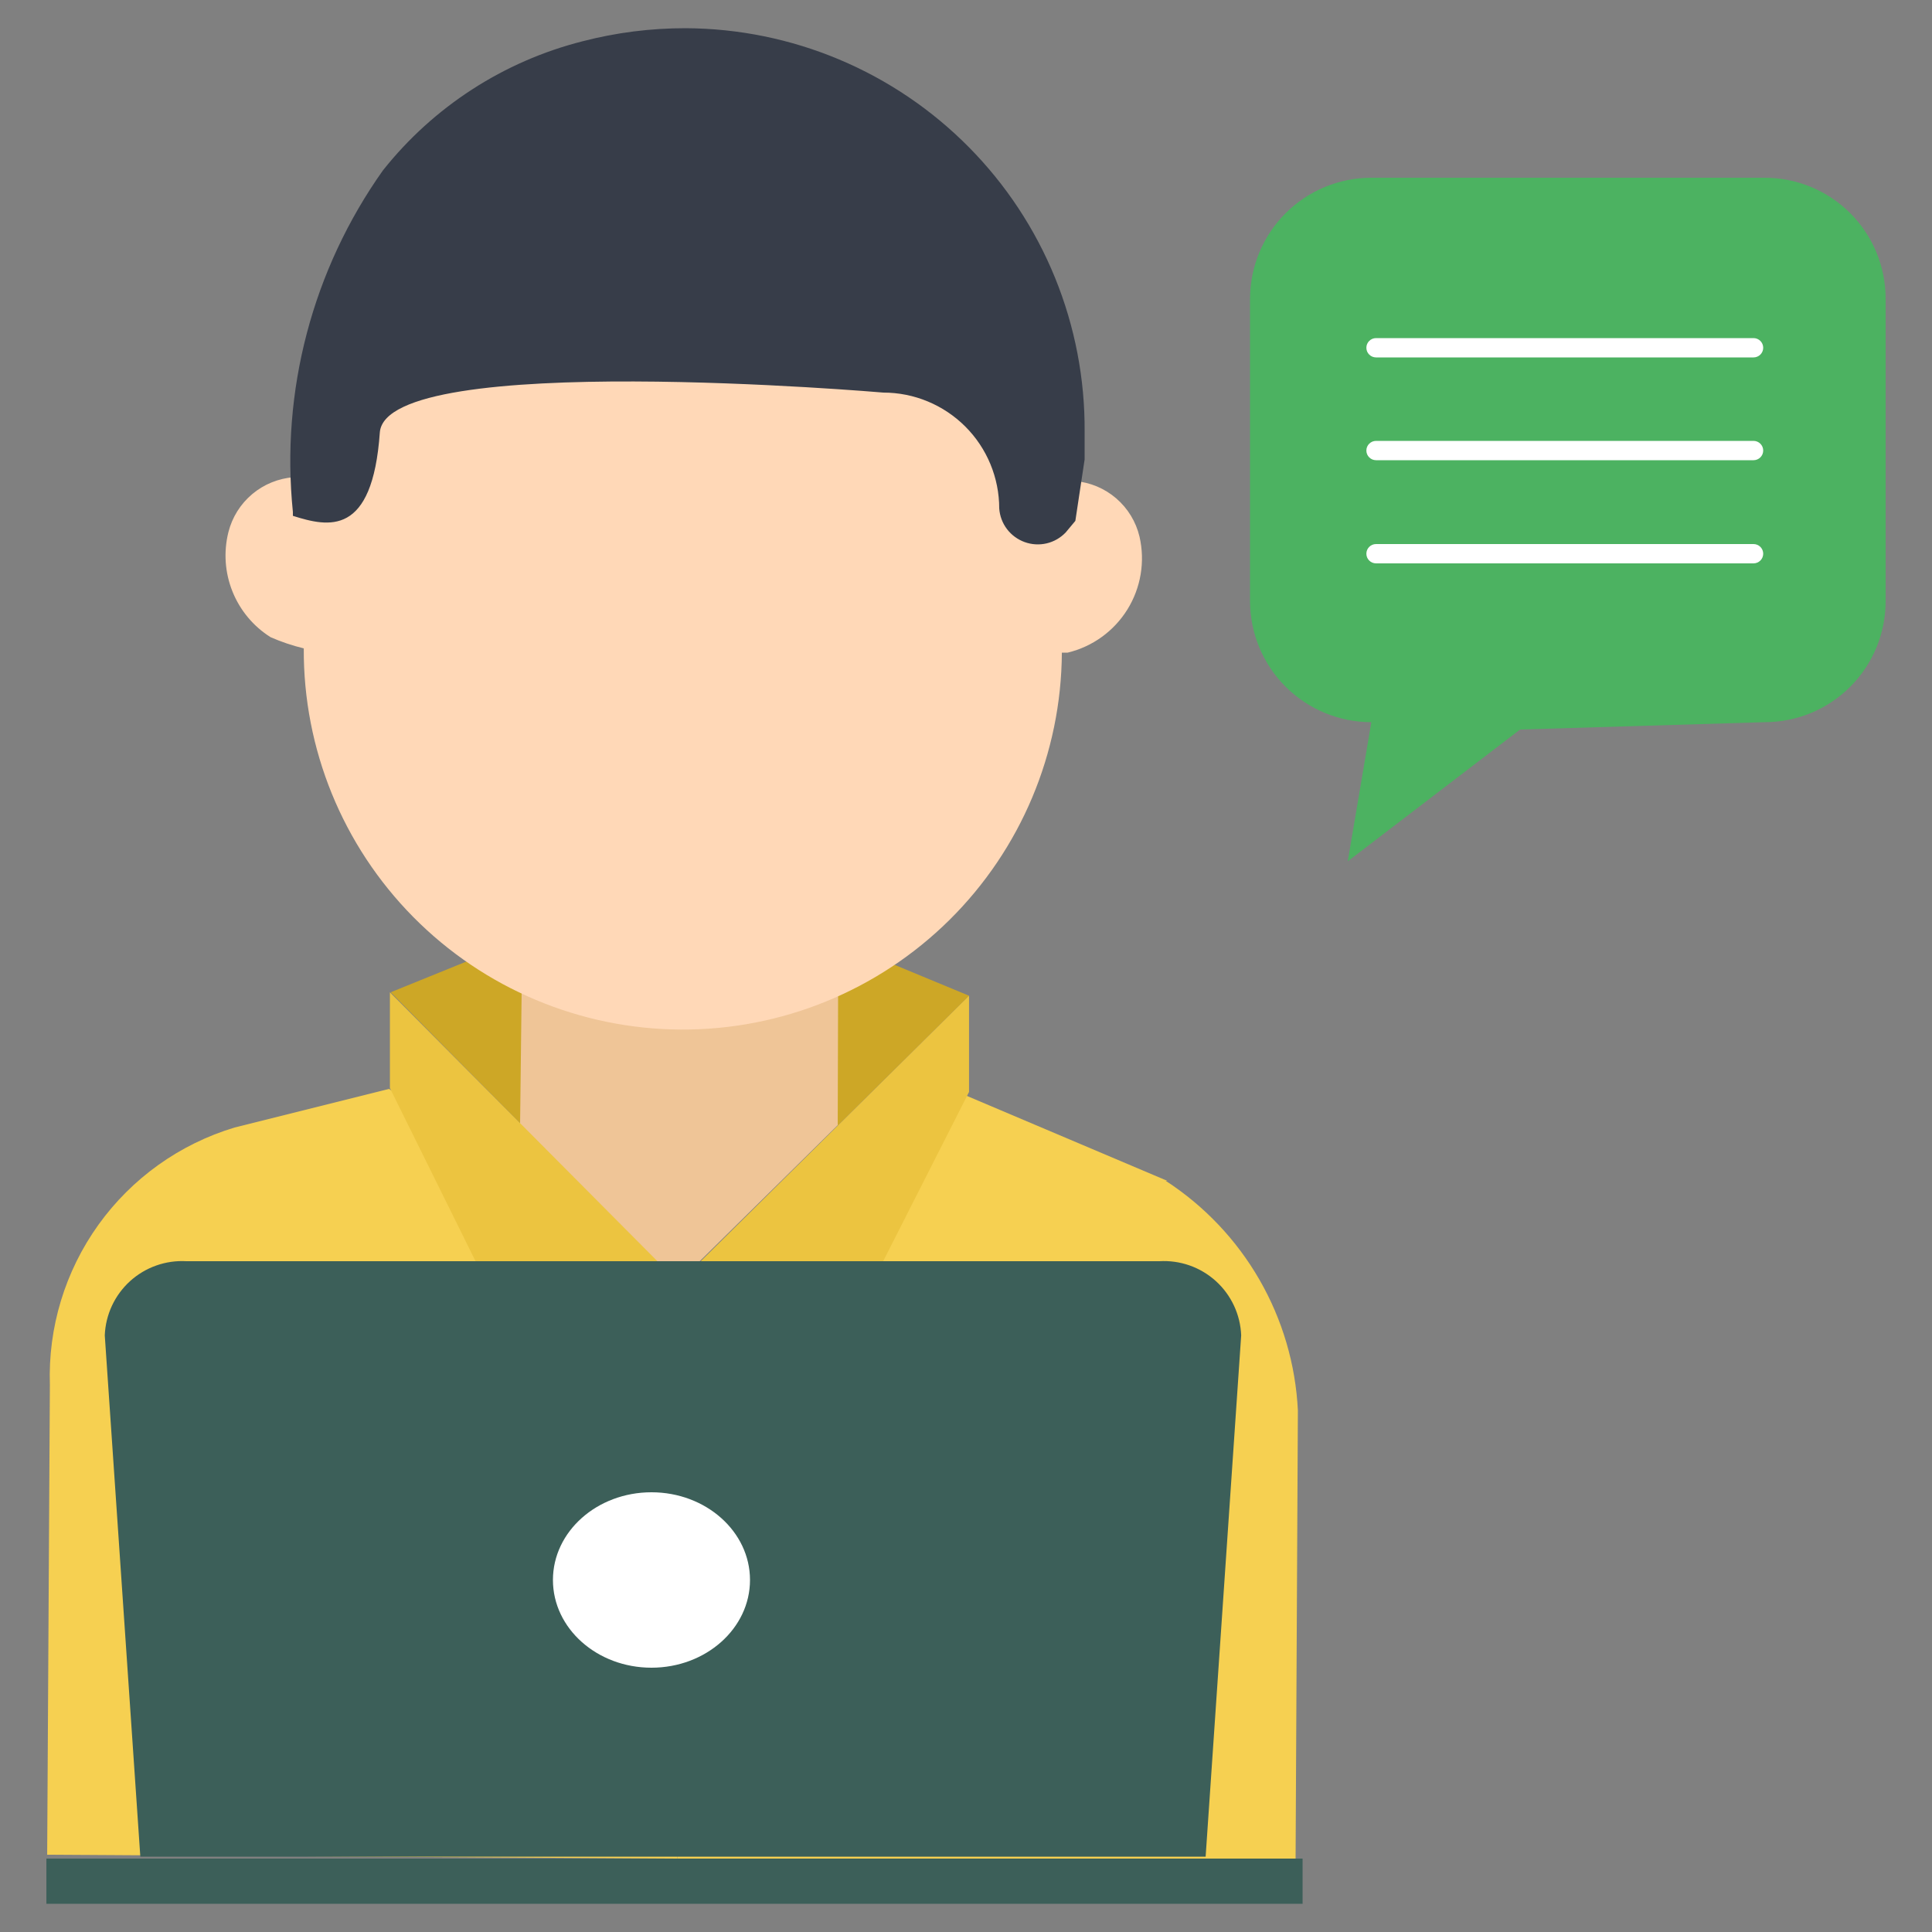
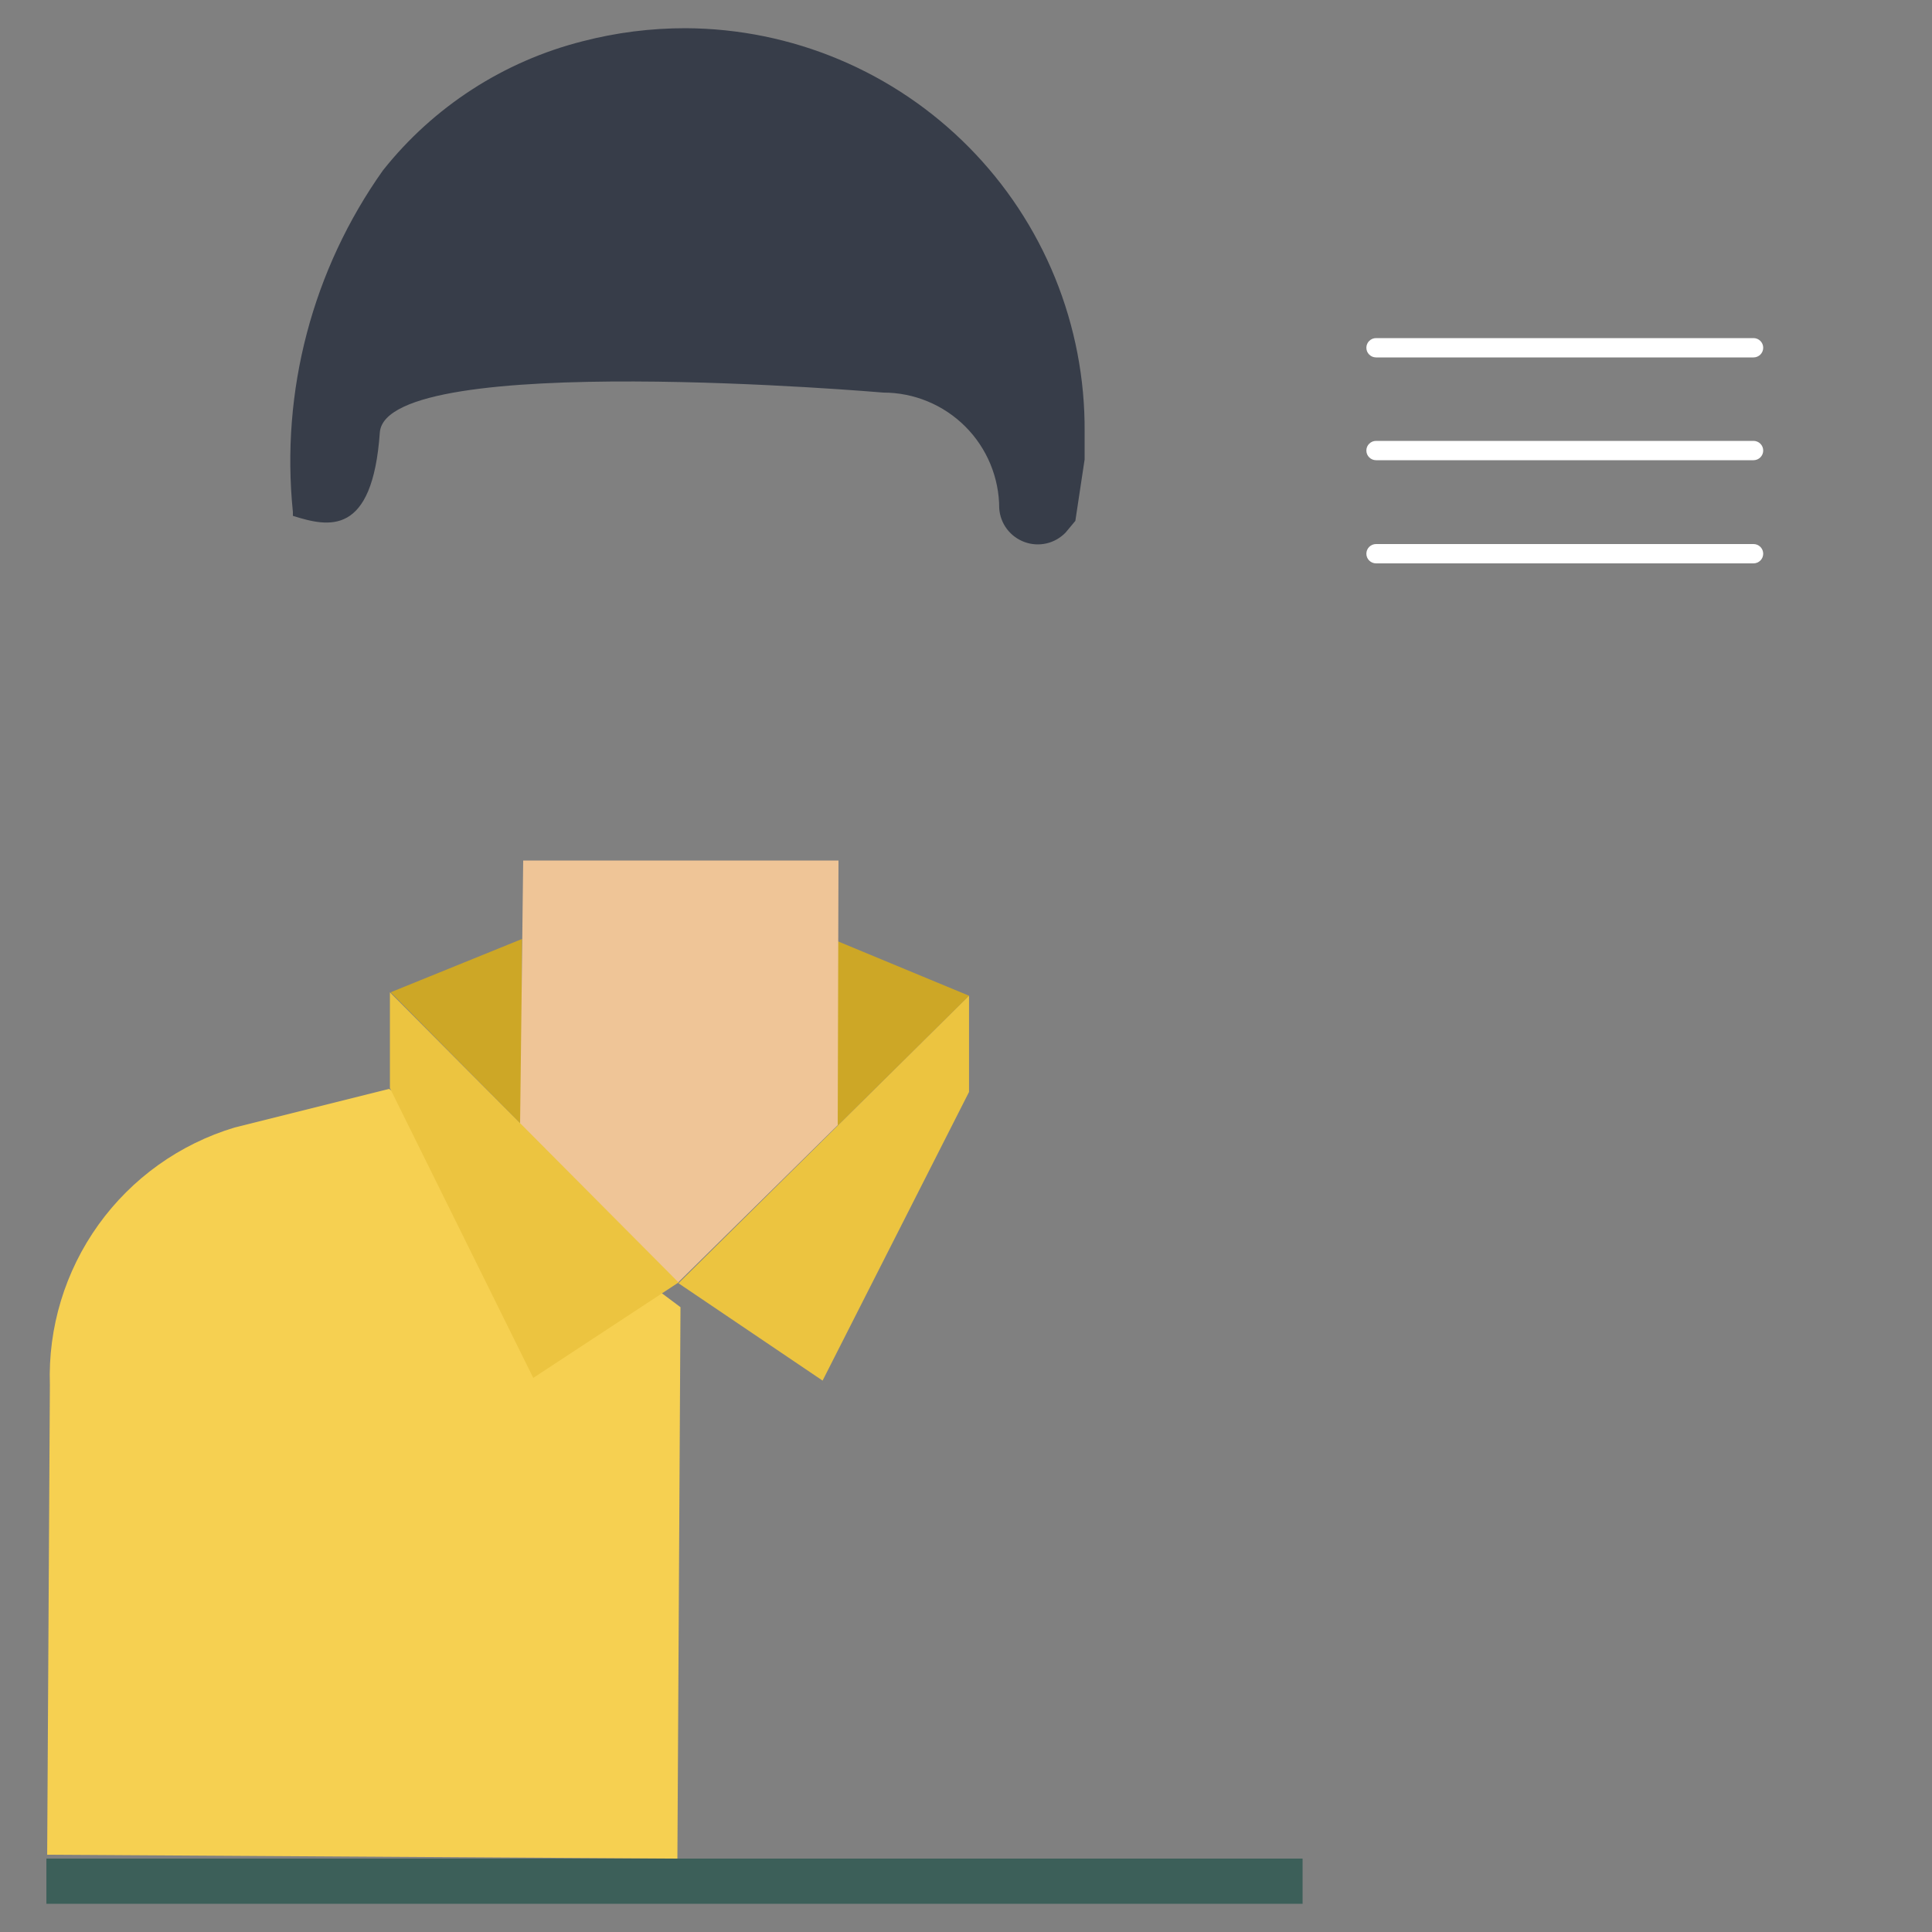
<svg xmlns="http://www.w3.org/2000/svg" width="60" height="60" viewBox="0 0 60 60" fill="none">
  <rect x="0" y="0" width="60" height="60" fill="#808080" stroke="none" />
  <path d="M30.096 30.924L26.016 34.956V29.232L30.096 30.924Z" fill="#CDA726" />
  <path d="M16.189 34.92L12.133 30.816L16.213 29.16L16.189 34.92Z" fill="#CDA726" />
  <path d="M26.04 26.724H16.248L16.152 34.908L21.048 39.84L26.016 34.944L26.04 26.724Z" fill="#EFC597" />
-   <path d="M36.251 36.672L29.795 33.936L21.131 40.608L21.035 57.744L40.235 57.852L40.307 43.8C40.236 42.372 39.827 40.981 39.113 39.742C38.4 38.503 37.402 37.451 36.203 36.672H36.251Z" fill="#F6D051" />
  <path d="M12.085 33.816L7.285 35.016C5.581 35.529 4.095 36.59 3.057 38.036C2.02 39.482 1.489 41.23 1.549 43.008L1.465 57.6L21.037 57.72L21.133 40.596L12.085 33.816Z" fill="#F6D051" />
-   <path d="M9.098 14.724C9.786 14.699 10.442 14.421 10.938 13.943C11.434 13.464 11.736 12.819 11.786 12.132C11.894 11.021 12.252 9.95 12.834 8.998C13.416 8.046 14.206 7.239 15.146 6.636H16.262C16.539 6.639 16.813 6.697 17.068 6.806C17.323 6.915 17.554 7.073 17.748 7.272C17.942 7.47 18.095 7.704 18.198 7.962C18.301 8.219 18.353 8.495 18.349 8.772C18.345 9.036 18.392 9.298 18.49 9.543C18.587 9.788 18.732 10.011 18.916 10.2C19.1 10.388 19.32 10.539 19.562 10.642C19.805 10.745 20.066 10.798 20.329 10.8H27.373C27.851 10.8 28.325 10.895 28.765 11.08C29.206 11.264 29.605 11.535 29.941 11.876C30.276 12.216 30.54 12.62 30.717 13.064C30.894 13.508 30.982 13.982 30.974 14.46C30.974 14.778 31.1 15.084 31.325 15.309C31.55 15.534 31.855 15.66 32.173 15.66C32.346 15.657 32.515 15.617 32.671 15.542C32.826 15.467 32.963 15.36 33.074 15.228L33.386 14.856V14.94C33.859 14.98 34.308 15.169 34.667 15.479C35.027 15.79 35.28 16.206 35.389 16.668C35.566 17.441 35.431 18.253 35.013 18.927C34.595 19.601 33.929 20.083 33.157 20.268H32.977C32.96 23.39 31.703 26.377 29.483 28.573C27.263 30.768 24.262 31.991 21.14 31.974C18.017 31.956 15.03 30.699 12.835 28.479C10.639 26.259 9.416 23.258 9.434 20.136C9.08 20.05 8.735 19.934 8.402 19.788C7.868 19.451 7.454 18.954 7.219 18.368C6.984 17.782 6.94 17.137 7.094 16.524C7.21 16.063 7.469 15.651 7.833 15.345C8.197 15.039 8.648 14.856 9.122 14.82V14.604L9.098 14.724Z" fill="#FFD8B7" />
  <path d="M12.109 30.816V33.792L16.561 42.792L21.073 39.828L12.109 30.816Z" fill="#ECC440" />
  <path d="M21.07 39.852L25.546 42.876L30.094 33.912V30.924L21.07 39.852Z" fill="#ECC440" />
  <path d="M33.684 13.404C33.684 13.692 33.684 13.98 33.684 14.268L33.396 16.176L33.096 16.536C32.935 16.704 32.73 16.822 32.504 16.875C32.277 16.928 32.041 16.914 31.822 16.835C31.604 16.756 31.413 16.616 31.272 16.431C31.132 16.246 31.049 16.024 31.032 15.792C31.032 14.837 30.653 13.921 29.978 13.246C29.302 12.571 28.387 12.192 27.432 12.192C27.432 12.192 12 10.86 11.796 13.428C11.568 16.68 10.2 16.368 9.096 16.02V15.9C8.713 12.142 9.707 8.373 11.892 5.292C13.462 3.314 15.637 1.906 18.084 1.284C19.134 1.011 20.215 0.874 21.3 0.876C22.936 0.884 24.555 1.214 26.063 1.848C27.572 2.483 28.94 3.408 30.09 4.572C31.241 5.735 32.15 7.114 32.767 8.63C33.383 10.146 33.695 11.768 33.684 13.404Z" fill="#373D49" />
  <path d="M40.453 57.72H1.441V59.124H40.453" fill="#3C5F59" />
-   <path d="M37.442 57.66H4.358L3.254 41.472C3.266 41.154 3.342 40.841 3.476 40.552C3.611 40.263 3.801 40.004 4.037 39.789C4.273 39.575 4.549 39.409 4.849 39.303C5.149 39.196 5.468 39.15 5.786 39.168H36.002C36.321 39.149 36.641 39.193 36.943 39.299C37.244 39.405 37.522 39.57 37.759 39.785C37.996 39.999 38.187 40.259 38.323 40.549C38.458 40.839 38.534 41.153 38.546 41.472L37.442 57.66Z" fill="#3C5F59" />
-   <path d="M20.232 51.792C21.922 51.792 23.292 50.572 23.292 49.068C23.292 47.564 21.922 46.344 20.232 46.344C18.542 46.344 17.172 47.564 17.172 49.068C17.172 50.572 18.542 51.792 20.232 51.792Z" fill="white" />
-   <path d="M54.804 5.52H42.588C41.591 5.52 40.635 5.915 39.928 6.619C39.222 7.323 38.824 8.279 38.82 9.276V18.672C38.824 19.669 39.222 20.625 39.928 21.329C40.635 22.033 41.591 22.428 42.588 22.428L41.856 26.748L47.208 22.656L54.804 22.428C55.8 22.428 56.756 22.032 57.46 21.328C58.165 20.623 58.56 19.668 58.56 18.672V9.276C58.56 8.28 58.165 7.324 57.46 6.62C56.756 5.916 55.8 5.52 54.804 5.52Z" fill="#4CB261" />
  <path d="M54.458 11.1H42.734C42.654 11.1 42.578 11.068 42.522 11.012C42.465 10.956 42.434 10.88 42.434 10.8C42.434 10.72 42.465 10.644 42.522 10.588C42.578 10.532 42.654 10.5 42.734 10.5H54.458C54.537 10.5 54.614 10.532 54.67 10.588C54.726 10.644 54.758 10.72 54.758 10.8C54.758 10.88 54.726 10.956 54.67 11.012C54.614 11.068 54.537 11.1 54.458 11.1Z" fill="white" />
  <path d="M54.458 14.292H42.734C42.654 14.292 42.578 14.26 42.522 14.204C42.465 14.148 42.434 14.072 42.434 13.992C42.434 13.912 42.465 13.836 42.522 13.78C42.578 13.724 42.654 13.692 42.734 13.692H54.458C54.537 13.692 54.614 13.724 54.67 13.78C54.726 13.836 54.758 13.912 54.758 13.992C54.758 14.072 54.726 14.148 54.67 14.204C54.614 14.26 54.537 14.292 54.458 14.292Z" fill="white" />
  <path d="M54.458 17.496H42.734C42.654 17.496 42.578 17.464 42.522 17.408C42.465 17.352 42.434 17.276 42.434 17.196C42.434 17.116 42.465 17.04 42.522 16.984C42.578 16.928 42.654 16.896 42.734 16.896H54.458C54.537 16.896 54.614 16.928 54.67 16.984C54.726 17.04 54.758 17.116 54.758 17.196C54.758 17.276 54.726 17.352 54.67 17.408C54.614 17.464 54.537 17.496 54.458 17.496Z" fill="white" />
</svg>